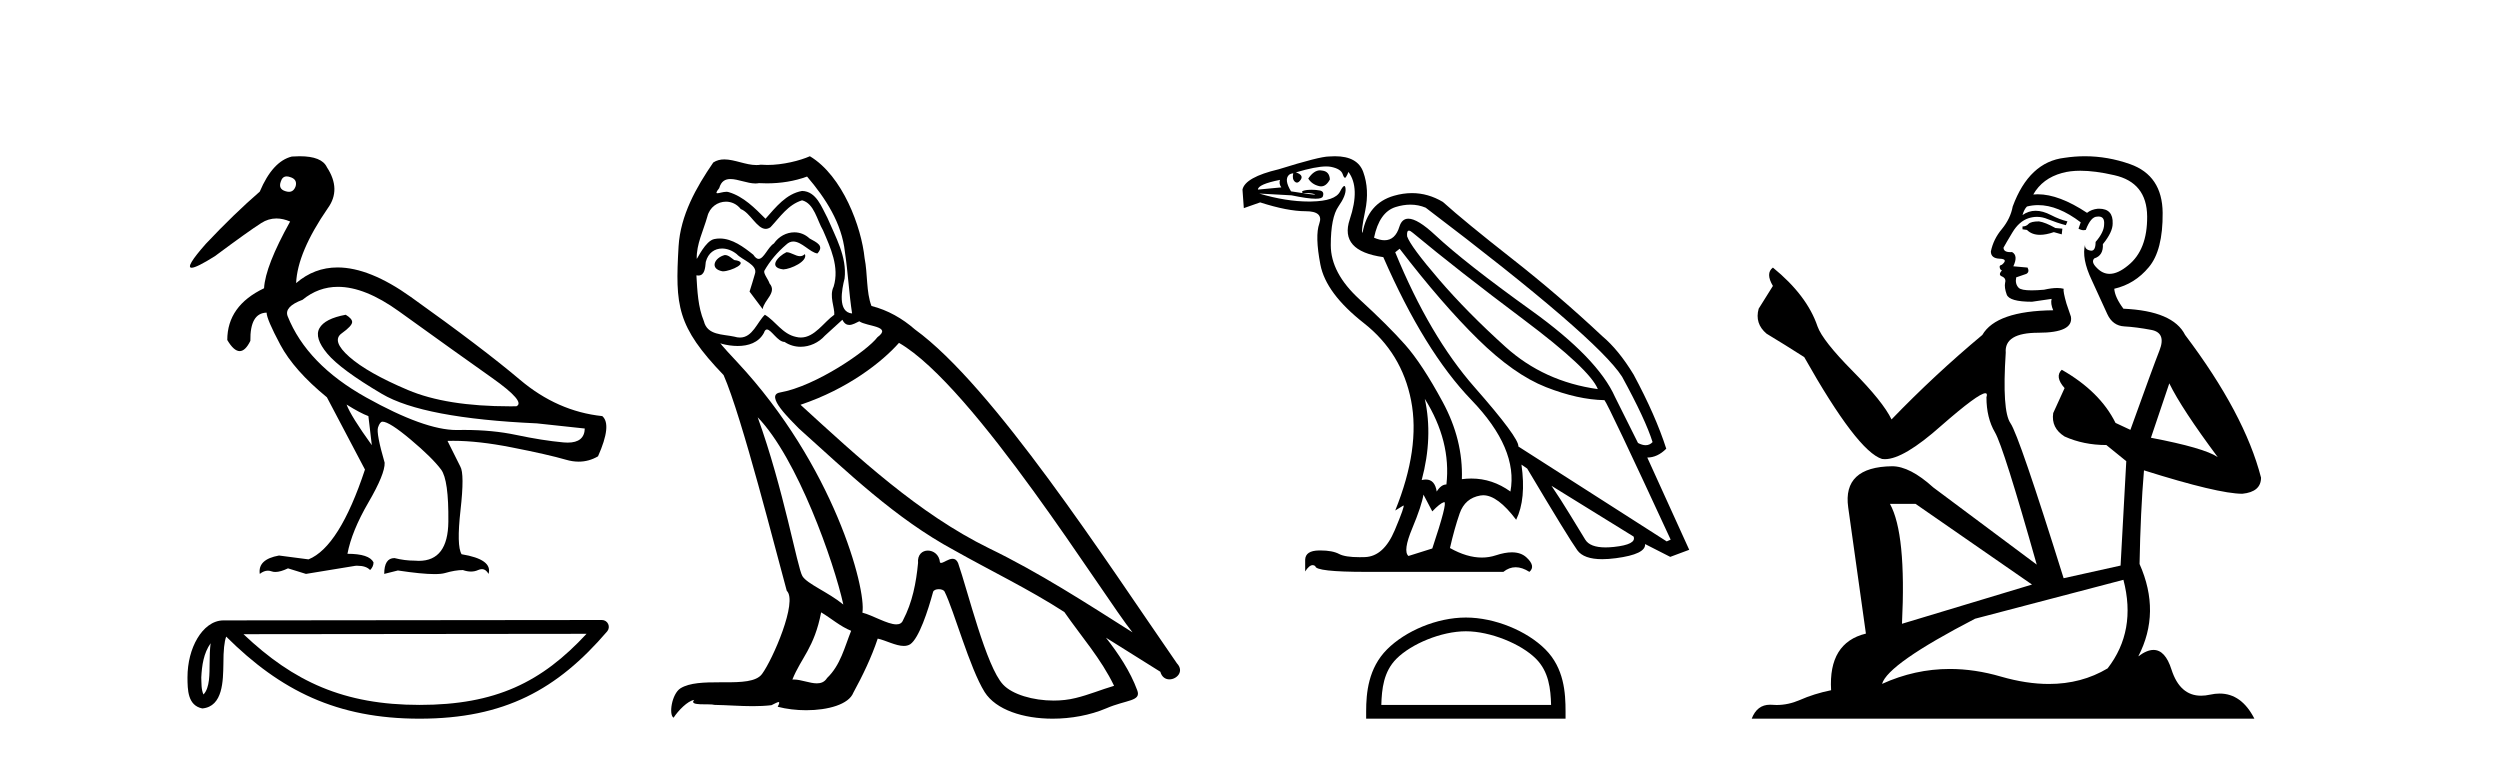
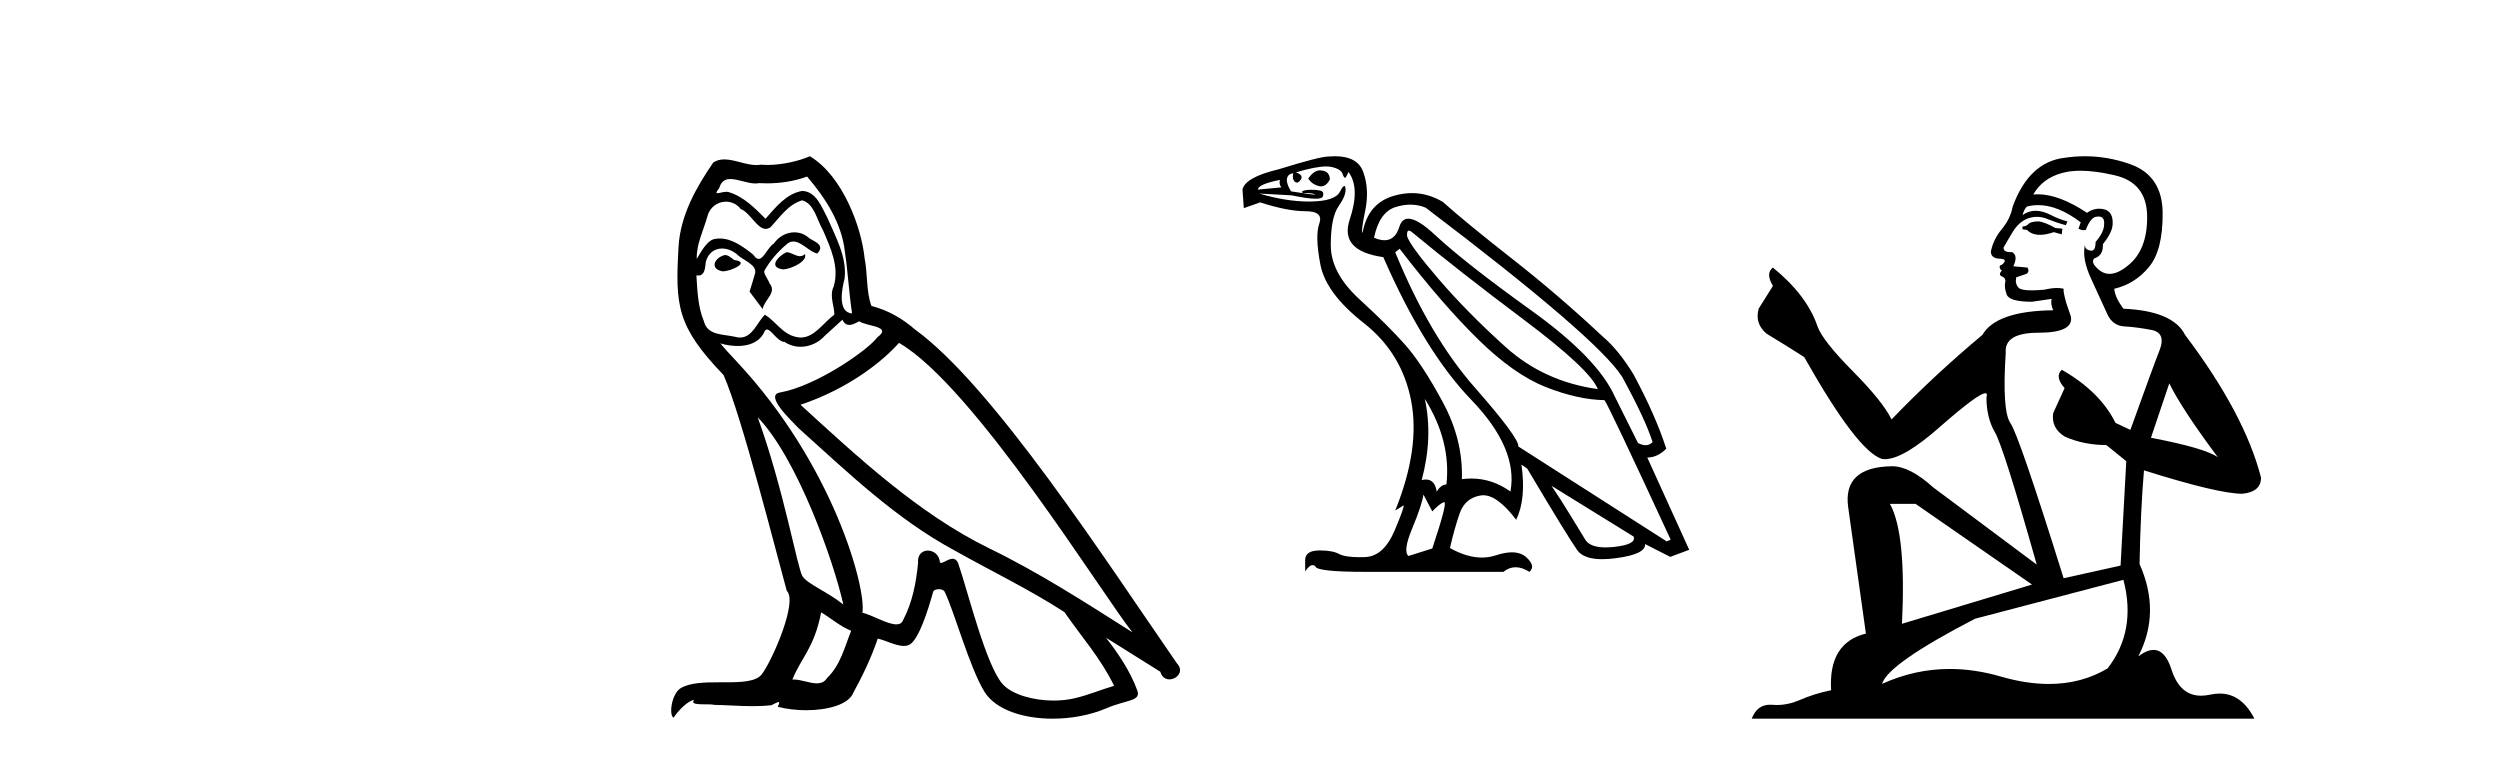
<svg xmlns="http://www.w3.org/2000/svg" width="135.0" height="41.0">
-   <path d="M 15.481 9.526 C 15.537 9.526 15.599 9.538 15.667 9.562 C 15.929 9.639 16.029 9.8 15.968 10.047 C 15.898 10.254 15.777 10.358 15.604 10.358 C 15.546 10.358 15.483 10.347 15.413 10.324 C 15.152 10.247 15.067 10.077 15.159 9.816 C 15.216 9.622 15.324 9.526 15.481 9.526 ZM 18.251 15.489 C 19.221 15.489 20.319 15.93 21.544 16.812 C 23.661 18.337 25.335 19.533 26.567 20.403 C 27.798 21.273 28.237 21.785 27.883 21.939 C 27.766 21.94 27.651 21.941 27.537 21.941 C 25.25 21.941 23.415 21.648 22.029 21.061 C 20.574 20.446 19.52 19.849 18.866 19.272 C 18.211 18.694 18.073 18.271 18.45 18.002 C 18.827 17.732 19.016 17.528 19.016 17.39 C 19.016 17.267 18.9 17.136 18.669 16.997 C 17.915 17.136 17.442 17.378 17.249 17.725 C 17.057 18.071 17.199 18.529 17.676 19.099 C 18.154 19.668 19.135 20.392 20.621 21.269 C 22.106 22.147 24.896 22.678 28.991 22.862 L 31.578 23.14 C 31.564 23.647 31.256 23.901 30.655 23.901 C 30.582 23.901 30.505 23.898 30.423 23.89 C 29.669 23.821 28.818 23.686 27.871 23.486 C 27.022 23.307 26.09 23.217 25.074 23.217 C 24.957 23.217 24.839 23.218 24.719 23.22 C 24.697 23.221 24.675 23.221 24.653 23.221 C 23.502 23.221 21.877 22.636 19.778 21.465 C 17.638 20.272 16.222 18.806 15.529 17.066 C 15.406 16.728 15.675 16.435 16.337 16.189 C 16.907 15.722 17.545 15.489 18.251 15.489 ZM 18.715 21.846 C 19.208 22.154 19.601 22.362 19.893 22.47 L 20.078 24.04 C 19.324 22.993 18.869 22.262 18.715 21.846 ZM 16.183 8.437 C 16.05 8.437 15.909 8.442 15.76 8.453 C 15.067 8.623 14.49 9.254 14.028 10.347 C 13.104 11.147 12.134 12.086 11.118 13.164 C 10.355 14.027 10.099 14.458 10.349 14.458 C 10.522 14.458 10.941 14.25 11.603 13.834 C 12.804 12.941 13.639 12.344 14.109 12.044 C 14.367 11.879 14.64 11.797 14.928 11.797 C 15.164 11.797 15.411 11.852 15.667 11.963 C 14.775 13.564 14.305 14.765 14.259 15.566 C 12.935 16.197 12.273 17.128 12.273 18.36 C 12.508 18.76 12.732 18.96 12.943 18.96 C 13.147 18.96 13.339 18.775 13.52 18.406 C 13.504 17.405 13.797 16.897 14.397 16.882 C 14.397 17.113 14.644 17.69 15.136 18.614 C 15.629 19.537 16.468 20.484 17.653 21.454 L 19.708 25.356 C 18.785 28.143 17.769 29.759 16.66 30.206 L 15.067 29.998 C 14.297 30.136 13.951 30.467 14.028 30.991 C 14.176 30.874 14.322 30.816 14.467 30.816 C 14.533 30.816 14.598 30.828 14.663 30.852 C 14.724 30.875 14.793 30.886 14.869 30.886 C 15.053 30.886 15.28 30.821 15.552 30.691 L 16.522 30.991 L 19.2 30.552 C 19.231 30.551 19.261 30.55 19.291 30.55 C 19.613 30.55 19.844 30.628 19.986 30.783 C 20.109 30.66 20.17 30.521 20.17 30.367 C 20.016 30.059 19.547 29.905 18.762 29.905 C 18.916 29.09 19.293 28.166 19.893 27.134 C 20.494 26.103 20.786 25.387 20.771 24.987 C 20.463 23.925 20.343 23.29 20.413 23.082 C 20.482 22.874 20.563 22.77 20.655 22.77 C 20.901 22.77 21.41 23.093 22.179 23.74 C 22.949 24.387 23.495 24.925 23.819 25.356 C 24.096 25.726 24.227 26.665 24.211 28.174 C 24.197 29.582 23.666 30.286 22.619 30.286 C 22.545 30.286 22.467 30.282 22.387 30.275 C 22.033 30.275 21.671 30.229 21.302 30.136 C 20.932 30.136 20.748 30.421 20.748 30.991 L 21.486 30.806 C 22.347 30.936 23.006 31.001 23.463 31.001 C 23.709 31.001 23.897 30.982 24.027 30.945 C 24.396 30.837 24.719 30.783 24.996 30.783 C 25.15 30.837 25.296 30.864 25.432 30.864 C 25.569 30.864 25.697 30.837 25.816 30.783 C 25.889 30.75 25.957 30.734 26.02 30.734 C 26.165 30.734 26.286 30.819 26.382 30.991 C 26.536 30.467 26.051 30.113 24.927 29.929 C 24.742 29.636 24.723 28.839 24.869 27.539 C 25.016 26.238 25.012 25.456 24.858 25.195 L 24.165 23.809 C 24.267 23.806 24.371 23.804 24.477 23.804 C 25.379 23.804 26.426 23.921 27.617 24.156 C 28.949 24.417 29.93 24.641 30.561 24.825 C 30.798 24.895 31.027 24.929 31.249 24.929 C 31.618 24.929 31.966 24.833 32.293 24.641 C 32.801 23.501 32.878 22.778 32.524 22.47 C 30.908 22.301 29.426 21.646 28.079 20.507 C 26.732 19.368 24.769 17.879 22.191 16.039 C 20.699 14.974 19.378 14.442 18.228 14.442 C 17.392 14.442 16.646 14.724 15.991 15.288 C 16.037 14.18 16.606 12.833 17.699 11.247 C 18.192 10.57 18.177 9.831 17.653 9.031 C 17.469 8.635 16.978 8.437 16.183 8.437 Z" style="fill:#000000;stroke:none" />
-   <path d="M 11.374 34.735 C 11.334 35.049 11.318 35.419 11.318 35.871 C 11.31 36.329 11.342 37.147 10.986 37.502 C 10.86 37.217 10.883 36.888 10.869 36.584 C 10.901 35.942 10.993 35.275 11.374 34.735 ZM 31.673 34.226 C 29.25 36.842 26.765 38.065 22.658 38.065 C 18.568 38.065 15.855 36.811 13.148 34.246 L 31.673 34.226 ZM 32.504 33.48 C 32.504 33.48 32.504 33.48 32.504 33.48 L 12.071 33.501 C 11.476 33.501 10.986 33.918 10.654 34.477 C 10.323 35.036 10.124 35.772 10.124 36.584 C 10.129 37.245 10.129 38.093 10.923 38.256 C 12.051 38.157 12.045 36.731 12.063 35.871 C 12.063 35.098 12.113 34.657 12.214 34.377 C 15.152 37.298 18.198 38.809 22.658 38.809 C 27.24 38.809 30.096 37.236 32.787 34.095 C 32.881 33.984 32.903 33.829 32.842 33.697 C 32.782 33.564 32.649 33.48 32.504 33.48 Z" style="fill:#000000;stroke:none" />
  <path d="M 42.468 13.619 C 42.012 13.839 41.455 14.447 42.299 14.548 C 42.704 14.531 43.632 14.109 43.464 13.721 L 43.464 13.721 C 43.376 13.804 43.287 13.834 43.198 13.834 C 42.959 13.834 42.713 13.619 42.468 13.619 ZM 39.142 13.771 C 38.585 13.906 38.298 14.514 39.007 14.649 C 39.018 14.65 39.031 14.651 39.044 14.651 C 39.452 14.651 40.564 14.156 39.648 14.042 C 39.496 13.94 39.345 13.771 39.142 13.771 ZM 43.582 9.534 C 44.578 10.699 45.456 12.049 45.625 13.603 C 45.793 14.717 45.844 15.831 46.013 16.928 C 45.219 16.861 45.456 15.628 45.608 15.038 C 45.743 13.873 45.118 12.792 44.679 11.762 C 44.375 11.205 44.088 10.328 43.312 10.311 C 42.451 10.463 41.894 11.189 41.337 11.813 C 40.763 11.239 40.155 10.615 39.361 10.378 C 39.32 10.363 39.273 10.357 39.224 10.357 C 39.047 10.357 38.838 10.435 38.743 10.435 C 38.66 10.435 38.661 10.377 38.838 10.159 C 38.945 9.78 39.168 9.668 39.443 9.668 C 39.845 9.668 40.359 9.907 40.792 9.907 C 40.858 9.907 40.921 9.901 40.982 9.889 C 41.125 9.897 41.267 9.901 41.41 9.901 C 42.149 9.901 42.889 9.789 43.582 9.534 ZM 43.312 10.817 C 43.97 10.986 44.122 11.898 44.443 12.438 C 44.848 13.383 45.338 14.413 45.017 15.476 C 44.764 15.983 45.084 16.624 45.051 16.996 C 44.488 17.391 43.993 18.226 43.246 18.226 C 43.164 18.226 43.079 18.216 42.991 18.194 C 42.248 18.042 41.877 17.333 41.303 16.996 C 40.887 17.397 40.641 18.228 39.957 18.228 C 39.863 18.228 39.761 18.212 39.648 18.178 C 39.024 18.042 38.197 18.11 38.011 17.35 C 37.69 16.574 37.656 15.713 37.606 14.869 L 37.606 14.869 C 37.643 14.876 37.677 14.879 37.709 14.879 C 38.05 14.879 38.081 14.483 38.112 14.143 C 38.243 13.649 38.597 13.42 38.991 13.42 C 39.256 13.42 39.539 13.524 39.783 13.721 C 40.07 14.042 40.948 14.295 40.763 14.801 C 40.678 15.105 40.577 15.426 40.476 15.747 L 41.185 16.692 C 41.252 16.202 41.978 15.797 41.556 15.308 C 41.489 15.088 41.235 14.801 41.269 14.632 C 41.573 14.092 41.978 13.619 42.451 13.214 C 42.579 13.09 42.708 13.042 42.838 13.042 C 43.29 13.042 43.745 13.635 44.139 13.687 C 44.527 13.265 44.105 13.096 43.717 12.877 C 43.476 12.65 43.186 12.546 42.896 12.546 C 42.473 12.546 42.053 12.766 41.792 13.147 C 41.472 13.339 41.248 13.98 40.967 13.98 C 40.878 13.98 40.784 13.917 40.678 13.755 C 40.163 13.342 39.545 12.879 38.869 12.879 C 38.77 12.879 38.67 12.889 38.568 12.91 C 38.09 13.009 37.661 13.976 37.625 13.976 C 37.624 13.976 37.623 13.975 37.623 13.974 C 37.606 13.181 37.977 12.472 38.197 11.695 C 38.319 11.185 38.756 10.89 39.202 10.89 C 39.494 10.89 39.789 11.016 40.003 11.29 C 40.505 11.476 40.874 12.359 41.346 12.359 C 41.43 12.359 41.516 12.332 41.607 12.269 C 42.13 11.712 42.552 11.053 43.312 10.817 ZM 40.915 22.533 C 43.059 24.744 45.034 30.349 45.54 32.645 C 44.713 31.97 43.582 31.531 43.329 31.109 C 43.059 30.67 42.316 26.399 40.915 22.533 ZM 48.545 18.515 C 52.597 20.845 59.653 32.307 61.156 34.148 C 58.623 32.544 56.125 30.923 53.407 29.606 C 49.592 27.733 46.334 24.694 43.227 21.858 C 45.793 20.997 47.633 19.545 48.545 18.515 ZM 44.342 33.067 C 44.882 33.388 45.371 33.827 45.962 34.063 C 45.608 34.941 45.388 35.92 44.662 36.612 C 44.526 36.832 44.331 36.901 44.109 36.901 C 43.725 36.901 43.259 36.694 42.868 36.694 C 42.841 36.694 42.815 36.695 42.788 36.697 C 43.261 35.515 43.97 34.992 44.342 33.067 ZM 45.489 17.266 C 45.592 17.478 45.722 17.547 45.861 17.547 C 46.043 17.547 46.238 17.427 46.401 17.35 C 46.806 17.637 48.207 17.604 47.38 18.211 C 46.857 18.92 44.06 20.854 42.117 21.195 C 41.278 21.342 42.687 22.668 43.143 23.141 C 45.776 25.504 48.359 28.003 51.516 29.708 C 53.491 30.822 55.568 31.818 57.475 33.05 C 58.387 34.367 59.467 35.582 60.16 37.034 C 59.467 37.237 58.792 37.524 58.083 37.693 C 57.709 37.787 57.304 37.831 56.898 37.831 C 55.783 37.831 54.662 37.499 54.167 36.967 C 53.255 36.005 52.259 31.902 51.736 30.4 C 51.661 30.231 51.556 30.174 51.441 30.174 C 51.213 30.174 50.949 30.397 50.818 30.397 C 50.792 30.397 50.771 30.388 50.757 30.366 C 50.723 29.95 50.403 29.731 50.104 29.731 C 49.808 29.731 49.533 29.946 49.575 30.4 C 49.474 31.463 49.271 32.527 48.765 33.489 C 48.702 33.653 48.573 33.716 48.402 33.716 C 47.922 33.716 47.118 33.221 46.57 33.084 C 46.789 31.784 45.017 25.133 39.817 19.562 C 39.636 19.365 38.843 18.53 38.913 18.53 C 38.921 18.53 38.94 18.541 38.973 18.566 C 39.239 18.635 39.539 18.683 39.836 18.683 C 40.405 18.683 40.964 18.508 41.252 17.975 C 41.296 17.843 41.351 17.792 41.415 17.792 C 41.647 17.792 41.996 18.464 42.366 18.464 C 42.635 18.643 42.935 18.726 43.233 18.726 C 43.723 18.726 44.208 18.504 44.544 18.127 C 44.865 17.84 45.169 17.553 45.489 17.266 ZM 43.734 8.437 C 43.203 8.673 42.274 8.908 41.44 8.908 C 41.319 8.908 41.199 8.903 41.083 8.893 C 41.004 8.907 40.924 8.913 40.843 8.913 C 40.274 8.913 39.663 8.608 39.113 8.608 C 38.904 8.608 38.703 8.652 38.517 8.774 C 37.589 10.125 36.745 11.627 36.643 13.299 C 36.458 16.506 36.542 17.62 39.074 20.254 C 40.07 22.516 41.927 29.893 42.485 31.902 C 43.092 32.476 41.725 35.616 41.151 36.393 C 40.839 36.823 40.016 36.844 39.131 36.844 C 39.035 36.844 38.938 36.844 38.842 36.844 C 38.046 36.844 37.241 36.861 36.745 37.169 C 36.272 37.473 36.103 38.604 36.373 38.756 C 36.627 38.368 37.133 37.845 37.488 37.794 L 37.488 37.794 C 37.15 38.148 38.332 37.98 38.585 38.064 C 39.268 38.075 39.958 38.133 40.651 38.133 C 40.986 38.133 41.322 38.119 41.657 38.081 C 41.809 38.014 41.972 37.911 42.043 37.911 C 42.098 37.911 42.098 37.973 41.995 38.165 C 42.473 38.29 43.01 38.352 43.535 38.352 C 44.716 38.352 45.835 38.037 46.08 37.406 C 46.587 36.477 47.059 35.498 47.397 34.485 C 47.828 34.577 48.37 34.88 48.804 34.88 C 48.932 34.88 49.05 34.854 49.153 34.789 C 49.625 34.468 50.115 32.966 50.385 31.97 C 50.411 31.866 50.551 31.816 50.694 31.816 C 50.83 31.816 50.968 31.862 51.01 31.953 C 51.516 32.966 52.36 36.072 53.171 37.372 C 53.782 38.335 55.264 38.809 56.841 38.809 C 57.834 38.809 58.864 38.622 59.738 38.25 C 60.835 37.777 61.645 37.878 61.409 37.271 C 61.037 36.258 60.396 35.295 59.721 34.435 L 59.721 34.435 C 60.7 35.042 61.679 35.667 62.658 36.275 C 62.739 36.569 62.942 36.686 63.149 36.686 C 63.549 36.686 63.964 36.252 63.553 35.819 C 59.721 30.282 53.626 20.845 49.406 17.789 C 48.731 17.198 47.937 16.743 47.059 16.523 C 46.772 15.78 46.857 14.784 46.688 13.94 C 46.519 12.269 45.506 9.5 43.734 8.437 Z" style="fill:#000000;stroke:none" />
  <path d="M 71.285 9.198 Q 70.948 9.198 70.646 9.642 Q 70.837 9.952 71.218 10.047 Q 71.28 10.064 71.339 10.064 Q 71.617 10.064 71.814 9.69 Q 71.79 9.261 71.409 9.213 Q 71.346 9.198 71.285 9.198 ZM 69.12 9.713 Q 69.049 9.928 69.192 10.119 L 67.928 10.238 Q 67.928 9.952 69.12 9.713 ZM 76.081 12.455 Q 76.159 12.455 76.295 12.574 Q 78.703 14.576 82.279 17.258 Q 85.854 19.94 86.283 21.012 Q 83.375 20.607 81.301 18.736 Q 79.227 16.865 77.702 15.089 Q 76.176 13.313 75.985 12.765 Q 75.956 12.455 76.081 12.455 ZM 76.162 11.051 Q 76.595 11.051 76.987 11.215 Q 86.259 18.247 87.594 20.345 Q 88.858 22.657 89.239 23.873 Q 89.084 24.041 88.866 24.041 Q 88.682 24.041 88.452 23.921 L 87.213 21.441 Q 86.283 19.344 82.696 16.769 Q 79.108 14.195 77.499 12.693 Q 76.552 11.809 76.051 11.809 Q 75.701 11.809 75.568 12.24 Q 75.344 12.973 74.764 12.973 Q 74.514 12.973 74.198 12.836 Q 74.484 11.454 75.366 11.179 Q 75.78 11.051 76.162 11.051 ZM 76.939 21.537 L 76.939 21.537 Q 78.369 23.825 78.107 26.161 Q 77.821 26.161 77.583 26.543 Q 77.484 25.894 76.997 25.894 Q 76.893 25.894 76.772 25.923 Q 77.392 23.611 76.939 21.537 ZM 71.613 8.988 Q 71.761 8.988 71.874 9.01 Q 72.41 9.118 72.505 9.404 Q 72.571 9.6 72.63 9.6 Q 72.658 9.6 72.684 9.558 Q 72.767 9.427 72.815 9.284 Q 73.459 10.143 72.887 11.847 Q 72.314 13.551 74.698 13.885 Q 76.915 18.962 79.454 21.596 Q 81.992 24.23 81.563 26.543 Q 80.588 25.841 79.454 25.841 Q 79.201 25.841 78.941 25.875 Q 79.013 23.754 77.904 21.704 Q 76.796 19.654 75.878 18.617 Q 74.96 17.58 73.411 16.161 Q 71.862 14.743 71.862 13.241 Q 71.862 11.74 72.279 11.144 Q 72.696 10.548 72.66 10.19 Q 72.645 10.043 72.593 10.043 Q 72.517 10.043 72.362 10.345 Q 72.1 10.858 70.813 10.881 Q 70.748 10.883 70.683 10.883 Q 69.449 10.883 68 10.452 L 68 10.452 L 69.74 10.548 Q 70.617 10.731 71.041 10.731 Q 71.39 10.731 71.433 10.607 Q 71.528 10.333 71.266 10.286 Q 71.056 10.247 70.831 10.247 Q 70.775 10.247 70.717 10.25 Q 70.431 10.262 70.312 10.333 L 70.336 10.429 Q 70.431 10.423 70.517 10.423 Q 70.815 10.423 70.992 10.488 Q 71.05 10.51 70.993 10.51 Q 70.829 10.51 69.716 10.333 Q 69.335 9.713 69.597 9.451 Q 69.669 9.38 69.835 9.356 L 69.835 9.356 Q 69.764 9.666 69.919 9.809 Q 69.975 9.861 70.033 9.861 Q 70.134 9.861 70.241 9.702 Q 70.407 9.451 69.978 9.308 Q 71.053 8.988 71.613 8.988 ZM 75.58 13.432 Q 77.869 16.412 79.811 18.319 Q 81.754 20.226 83.482 20.905 Q 85.211 21.584 86.641 21.608 Q 86.832 21.823 90.216 29.141 L 90.002 29.236 L 81.992 24.111 Q 82.04 23.658 79.621 20.905 Q 77.201 18.152 75.342 13.623 L 75.58 13.432 ZM 83.78 26.233 L 88.214 28.974 Q 88.381 29.403 87.153 29.534 Q 86.908 29.56 86.698 29.56 Q 85.861 29.56 85.604 29.141 Q 85.282 28.617 84.781 27.794 Q 84.281 26.972 83.78 26.233 ZM 76.867 26.71 L 77.344 27.615 Q 77.749 27.186 77.976 27.115 Q 77.982 27.113 77.987 27.113 Q 78.179 27.113 77.344 29.618 L 76.057 30.023 Q 75.747 29.761 76.26 28.533 Q 76.772 27.305 76.867 26.71 ZM 72.086 8.437 Q 71.933 8.437 71.766 8.45 Q 71.266 8.45 69.049 9.141 Q 67.237 9.57 67.094 10.238 L 67.166 11.239 L 68.048 10.929 Q 69.526 11.406 70.503 11.406 Q 71.48 11.406 71.242 12.073 Q 71.003 12.741 71.301 14.29 Q 71.599 15.84 73.649 17.449 Q 75.699 19.058 76.2 21.632 Q 76.701 24.207 75.342 27.568 L 75.771 27.305 Q 75.78 27.299 75.786 27.299 Q 75.876 27.299 75.318 28.628 Q 74.722 30.047 73.709 30.083 Q 73.557 30.088 73.419 30.088 Q 72.639 30.088 72.314 29.916 Q 71.954 29.724 71.296 29.724 Q 71.258 29.724 71.218 29.725 Q 70.503 29.737 70.479 30.214 L 70.479 30.857 Q 70.7 30.517 70.885 30.517 Q 70.959 30.517 71.027 30.571 Q 71.027 30.881 73.769 30.881 L 81.182 30.881 Q 81.492 30.631 81.844 30.631 Q 82.195 30.631 82.588 30.881 Q 82.946 30.571 82.422 30.094 Q 82.126 29.826 81.642 29.826 Q 81.266 29.826 80.777 29.987 Q 80.411 30.108 80.02 30.108 Q 79.213 30.108 78.298 29.594 Q 78.536 28.545 78.822 27.723 Q 79.108 26.9 79.942 26.757 Q 80.017 26.744 80.094 26.744 Q 80.875 26.744 81.873 28.068 Q 82.422 26.948 82.159 25.089 L 82.159 25.089 L 82.469 25.303 Q 84.71 29.069 85.175 29.713 Q 85.523 30.196 86.522 30.196 Q 86.855 30.196 87.261 30.142 Q 88.882 29.928 88.834 29.379 L 88.834 29.379 L 90.193 30.071 L 91.218 29.689 L 88.953 24.707 Q 89.501 24.707 89.978 24.23 Q 89.406 22.443 88.214 20.226 Q 87.404 18.891 86.522 18.152 Q 84.186 15.959 81.647 13.968 Q 79.108 11.978 77.916 10.905 Q 77.116 10.428 76.246 10.428 Q 75.768 10.428 75.27 10.572 Q 73.864 10.977 73.578 12.574 Q 73.483 12.526 73.721 11.382 Q 73.959 10.238 73.614 9.284 Q 73.306 8.437 72.086 8.437 Z" style="fill:#000000;stroke:none" />
-   <path d="M 79.156 34.089 C 80.48 34.089 82.138 34.769 82.94 35.571 C 83.642 36.273 83.734 37.203 83.759 38.068 L 74.591 38.068 C 74.617 37.203 74.709 36.273 75.41 35.571 C 76.213 34.769 77.831 34.089 79.156 34.089 ZM 79.156 33.347 C 77.585 33.347 75.894 34.073 74.903 35.064 C 73.887 36.08 73.772 37.418 73.772 38.419 L 73.772 38.809 L 84.54 38.809 L 84.54 38.419 C 84.54 37.418 84.464 36.08 83.447 35.064 C 82.457 34.073 80.727 33.347 79.156 33.347 Z" style="fill:#000000;stroke:none" />
  <path d="M 110.104 11.955 Q 109.677 11.955 109.54 12.091 Q 109.42 12.228 109.215 12.228 L 109.215 12.382 L 109.455 12.416 Q 109.72 12.681 110.159 12.681 Q 110.485 12.681 110.907 12.535 L 111.334 12.655 L 111.368 12.348 L 110.992 12.313 Q 110.445 12.006 110.104 11.955 ZM 112.341 9.22 Q 113.13 9.22 114.17 9.46 Q 115.929 9.853 115.946 11.681 Q 115.963 13.492 114.921 14.329 Q 114.37 14.788 113.918 14.788 Q 113.529 14.788 113.213 14.449 Q 112.905 14.141 113.093 13.953 Q 113.589 13.8 113.555 13.185 Q 114.084 12.535 114.084 12.074 Q 114.117 11.27 113.346 11.27 Q 113.314 11.27 113.281 11.271 Q 112.94 11.305 112.7 11.493 Q 111.189 10.491 110.04 10.491 Q 109.916 10.491 109.796 10.503 L 109.796 10.503 Q 110.292 9.631 111.351 9.341 Q 111.783 9.22 112.341 9.22 ZM 117.142 20.701 Q 117.808 22.068 119.756 24.682 Q 119.021 24.186 116.151 23.639 L 117.142 20.701 ZM 110.059 11.076 Q 111.136 11.076 112.359 12.006 L 112.239 12.348 Q 112.383 12.431 112.518 12.431 Q 112.576 12.431 112.632 12.416 Q 112.905 11.698 113.247 11.698 Q 113.288 11.693 113.325 11.693 Q 113.654 11.693 113.623 12.108 Q 113.623 12.535 113.162 13.065 Q 113.162 13.538 112.932 13.538 Q 112.896 13.538 112.854 13.526 Q 112.547 13.458 112.598 13.185 L 112.598 13.185 Q 112.393 13.953 112.957 15.132 Q 113.503 16.328 113.794 16.96 Q 114.084 17.592 114.716 17.626 Q 115.348 17.66 116.168 17.814 Q 116.988 17.968 116.612 18.925 Q 116.237 19.881 115.041 23.212 L 114.238 22.837 Q 113.401 21.145 111.334 19.967 L 111.334 19.967 Q 110.941 20.342 111.488 20.957 L 110.873 22.307 Q 110.753 23.11 111.488 23.571 Q 112.513 24.032 113.743 24.032 L 114.819 24.904 L 114.511 30.541 L 111.436 31.224 Q 109.028 23.52 108.566 22.854 Q 108.105 22.187 108.31 19.044 Q 108.225 17.968 110.07 17.968 Q 111.983 17.968 111.829 17.097 L 111.59 16.396 Q 111.402 15.747 111.436 15.593 Q 111.286 15.552 111.086 15.552 Q 110.787 15.552 110.377 15.645 Q 109.99 15.679 109.709 15.679 Q 109.147 15.679 109.01 15.542 Q 108.805 15.337 108.874 14.978 L 109.42 14.79 Q 109.608 14.688 109.489 14.449 L 108.72 14.38 Q 108.993 13.8 108.652 13.612 Q 108.6 13.615 108.555 13.615 Q 108.19 13.615 108.19 13.373 Q 108.31 13.15 108.669 12.553 Q 109.028 11.955 109.54 11.784 Q 109.77 11.71 109.997 11.71 Q 110.292 11.71 110.582 11.835 Q 111.095 12.04 111.556 12.16 L 111.641 11.955 Q 111.214 11.852 110.753 11.613 Q 110.309 11.382 109.924 11.382 Q 109.54 11.382 109.215 11.613 Q 109.301 11.305 109.455 11.152 Q 109.751 11.076 110.059 11.076 ZM 103.441 27.21 L 109.728 31.566 L 102.707 33.684 Q 102.946 28.816 102.058 27.21 ZM 114.665 31.31 Q 115.383 34.06 113.811 36.093 Q 112.403 36.934 110.641 36.934 Q 109.431 36.934 108.054 36.537 Q 106.642 36.124 105.291 36.124 Q 103.403 36.124 101.631 36.93 Q 101.938 35.854 106.653 33.411 L 114.665 31.31 ZM 112.587 8.437 Q 112.039 8.437 111.488 8.521 Q 109.574 8.743 108.686 11.152 Q 108.566 11.801 108.105 12.365 Q 107.644 12.911 107.507 13.578 Q 107.507 13.953 107.986 13.97 Q 108.464 13.988 108.105 14.295 Q 107.951 14.329 107.986 14.449 Q 108.003 14.568 108.105 14.603 Q 107.883 14.842 108.105 14.927 Q 108.344 15.03 108.276 15.269 Q 108.225 15.525 108.361 15.901 Q 108.498 16.294 109.728 16.294 L 110.787 16.14 L 110.787 16.14 Q 110.719 16.396 110.873 16.755 Q 107.798 16.789 107.046 18.087 Q 104.466 20.24 102.143 22.649 Q 101.682 21.692 100.042 20.035 Q 98.419 18.395 98.146 17.626 Q 97.582 15.952 95.737 14.449 Q 95.327 14.756 95.737 15.44 L 94.968 16.67 Q 94.746 17.472 95.395 18.019 Q 96.386 18.617 97.428 19.283 Q 100.298 24.374 101.631 24.784 Q 101.704 24.795 101.784 24.795 Q 102.798 24.795 104.825 22.99 Q 106.833 21.235 107.207 21.235 Q 107.339 21.235 107.268 21.453 Q 107.268 22.563 107.729 23.349 Q 108.19 24.135 109.984 30.49 L 104.398 26.322 Q 103.134 25.177 102.177 25.177 Q 99.495 25.211 99.803 27.398 L 100.759 34.214 Q 98.726 34.709 98.88 37.272 Q 97.958 37.46 97.189 37.801 Q 96.568 38.07 95.935 38.07 Q 95.802 38.07 95.669 38.058 Q 95.622 38.055 95.578 38.055 Q 94.881 38.055 94.592 38.809 L 121.737 38.809 Q 121.045 37.452 119.861 37.452 Q 119.614 37.452 119.346 37.511 Q 119.087 37.568 118.857 37.568 Q 117.716 37.568 117.262 36.161 Q 116.925 35.096 116.29 35.096 Q 115.928 35.096 115.468 35.444 Q 116.698 33.069 115.536 30.456 Q 115.587 27.62 115.775 25.399 Q 119.79 26.663 121.088 26.663 Q 122.096 26.561 122.096 25.792 Q 121.208 22.341 117.996 18.087 Q 117.347 16.789 114.665 16.67 Q 114.204 16.055 114.17 15.593 Q 115.28 15.337 116.032 14.432 Q 116.8 13.526 116.783 11.493 Q 116.766 9.478 115.024 8.863 Q 113.817 8.437 112.587 8.437 Z" style="fill:#000000;stroke:none" />
</svg>